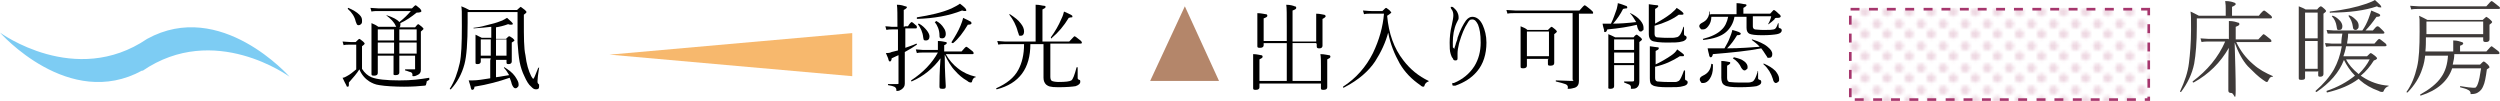
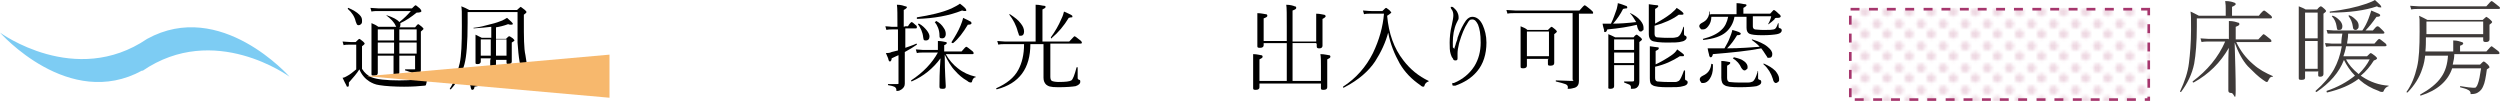
<svg xmlns="http://www.w3.org/2000/svg" id="_レイヤー_1" data-name="レイヤー 1" width="475.8" height="19.2" viewBox="0 0 475.8 19.2">
  <defs>
    <style>
      .cls-1 {
        fill: #7dccf3;
      }

      .cls-2 {
        fill: url(#Unnamed_Pattern_3);
      }

      .cls-3 {
        fill: none;
      }

      .cls-4 {
        fill: #f7b86d;
      }

      .cls-5 {
        fill: #3e3a39;
      }

      .cls-6 {
        fill: #b4866a;
      }

      .cls-7 {
        fill: #eed8e2;
      }

      .cls-8 {
        fill: #a6366d;
      }
    </style>
    <pattern id="Unnamed_Pattern_3" data-name="Unnamed Pattern 3" x="0" y="0" width="6.4" height="6.4" patternTransform="translate(-12420.5 -3646.2) rotate(-180) scale(.6 -.6)" patternUnits="userSpaceOnUse" viewBox="0 0 6.4 6.4">
      <g>
        <rect class="cls-3" x="0" y="0" width="6.4" height="6.4" />
        <path class="cls-7" d="M3,4.8c0,.8-.6,1.4-1.4,1.4S.2,5.5.2,4.8s.6-1.4,1.4-1.4,1.4.6,1.4,1.4Z" />
        <path class="cls-7" d="M6.2,1.6c0,.8-.6,1.4-1.4,1.4s-1.4-.6-1.4-1.4S4,.2,4.8.2s1.4.6,1.4,1.4Z" />
        <rect class="cls-3" x="0" y="0" width="6.4" height="6.4" />
      </g>
    </pattern>
  </defs>
  <g>
    <g>
      <path class="cls-5" d="M423.6,3v-1.3c0-.4,0-.9-.1-1.5.9,0,1.5.2,1.7.3.2,0,.3.2.3.3s-.2.3-.7.5v1.7h5.1c.5-.7.9-1,1-1s.5.3,1.1.8c.3.2.4.4.4.5s0,.2-.3.2h-14v1.6c0,2.9-.2,5.3-.5,7-.4,2-1.3,3.8-2.5,5.4,0,0,0,0,0,0-.1,0-.2,0-.2-.1s0,0,0,0c.9-1.9,1.5-3.7,1.7-5.4.2-1.6.4-3.8.4-6.4s0-2.5-.1-3.4c.5.2,1,.5,1.6.8h5.3ZM424.2,7.5v-.2c0-1.7,0-2.8,0-3.3.9,0,1.4.2,1.7.3.2,0,.3.1.3.3s-.2.3-.7.5v2.4h4.3c.6-.6.9-1,1-1s.5.3,1.1.8c.3.2.4.4.4.5s0,.2-.3.2h-6.4c.8,1.7,1.9,3.1,3.2,4.2,1.1,1,2.4,1.7,3.8,2.3,0,0,0,0,0,0,0,0,0,.1-.1.1-.2,0-.4.1-.5.2,0,0-.2.3-.3.5,0,.2-.2.3-.3.3s-.3-.1-.7-.4c-.9-.6-1.8-1.5-2.9-2.6-1-1.1-1.8-2.6-2.5-4.5.1,3.4.2,6.4.2,9s-.3.6-.8.6-.6-.2-.6-.5,0-1.5,0-3.4c0-2.1,0-3.7.1-4.7-1.6,2.8-3.8,5-6.7,6.6,0,0,0,0,0,0-.1,0-.2,0-.2-.2s0,0,0,0c2.8-2.1,4.9-4.6,6.2-7.6h-3.1c-.4,0-.9,0-1.4.1l-.2-.7c.5,0,1,.1,1.6.1h3.7Z" />
      <path class="cls-5" d="M441.1,13.6h-2.4v1.2c0,.3-.2.4-.7.4s-.5-.1-.5-.4v-7.5c0-3.1,0-5.2,0-6.1.5.2,1,.4,1.3.6h2.2c.3-.4.6-.6.7-.6s.4.2.7.5c.2.2.3.3.3.4s-.2.3-.5.5v11.5c0,.3-.2.5-.6.5s-.4-.1-.4-.4v-.7ZM441.1,7.3V2.4h-2.4v4.9h2.4ZM441.1,13.1v-5.3h-2.4v5.3h2.4ZM449.6,14.6c1.5,1,3.2,1.6,5,1.7,0,0,0,0,0,0s0,.1,0,.1c-.4.1-.7.4-.9.8,0,.2-.2.3-.3.3s-.4,0-.7-.2c-1.4-.5-2.6-1.2-3.5-2l-.3-.3c-1.6,1.2-3.5,2-6,2.6,0,0-.1,0-.1-.2s0,0,0-.1c2.1-.7,3.9-1.7,5.4-2.9-.9-.9-1.6-2-2.1-3-.9,2.4-2.7,4.4-5.2,6.1,0,0,0,0,0,0-.1,0-.2,0-.2-.2s0,0,0,0c1.5-1.3,2.7-2.7,3.5-4.1.7-1.3,1.2-2.7,1.5-4.4h-1.8c-.3,0-.7,0-1.2.1l-.2-.7c.5,0,1,.1,1.3.1h1.8c0-.2,0-.8.2-1.9h-1.6c-.4,0-.8,0-1.2,0l-.2-.7c.5,0,.9.1,1.4.1h5.4c.5-.7.9-1.5,1.2-2.3.2-.6.4-1.1.5-1.5.7.3,1.2.5,1.4.6.2.1.3.2.3.3,0,.2-.2.3-.7.3-.7,1-1.4,1.9-2.1,2.6h1.4c.5-.6.7-.8.9-.8s.4.2.9.7c.2.2.4.4.4.5s0,.2-.3.2h-6.6c0,.9-.2,1.5-.2,1.9h5.2c.5-.6.8-.9.9-.9s.4.2,1,.7c.3.2.4.4.4.5s0,.2-.3.2h-7.4c-.1.7-.3,1.3-.5,1.9h4.5c.4-.4.6-.6.7-.6s.4.2.9.6c.2.2.3.3.3.4s-.2.3-.6.4c-.7,1.1-1.5,2.1-2.5,2.9ZM443.5,2.5c0,0-.1,0-.1-.2s0-.1,0-.1c2.6-.3,5-.8,7-1.5.8-.3,1.3-.5,1.6-.7.8.7,1.2,1.1,1.2,1.3s0,.1-.2.1-.4,0-.6-.2c-2.3.8-5.3,1.2-8.9,1.2ZM443.9,3s0,0,0,0c0,0,0,0,.1,0s0,0,0,0c.6.2,1,.6,1.4,1,.3.4.4.7.4,1,0,.5-.2.7-.6.7s-.3,0-.4-.2c0,0-.1-.3-.1-.5-.1-.7-.4-1.4-.9-1.9ZM448.9,14.1c.9-.9,1.6-1.8,2.1-2.8h-4.5c.5,1,1.3,1.9,2.4,2.8ZM447,2.9s0,0,0,0c0,0,0,0,.1,0s0,0,0,0c.6.2,1,.6,1.4,1,.3.3.4.7.4,1s0,.4-.2.6c-.1.1-.2.2-.4.2-.3,0-.5-.2-.5-.6-.1-.8-.4-1.5-.8-2Z" />
      <path class="cls-5" d="M461.6,10.2c-.1,1.1-.3,2.1-.6,2.9-.5,1.6-1.5,3.2-2.8,4.5,0,0,0,0,0,0-.1,0-.2,0-.2-.1s0,0,0,0c1-1.4,1.6-3,2-4.7.4-1.6.5-3.9.5-6.8s0-2.2-.1-3c.6.3,1.1.5,1.6.8h10.5c.4-.4.7-.6.7-.6,0,0,.4.2.8.6.2.2.3.3.3.4s-.2.3-.5.5v2.8c0,.3-.2.5-.7.5s-.5-.2-.5-.5v-.4h-10.9c0,.9,0,1.8-.1,2.7h5.3v-.9c0-.4,0-.8,0-1.2.8,0,1.3.2,1.6.3.2,0,.3.2.3.3s-.2.3-.6.4v1.1h5c.6-.7.9-1,1-1s.4.3,1.1.8c.3.2.4.4.4.5s0,.2-.3.2h-8.3c0,.6-.1,1.2-.3,2h5.2c.4-.4.6-.6.7-.6s.4.2.8.6c.2.2.3.4.3.5s-.2.2-.5.4c-.2,1.5-.4,2.6-.7,3.2-.2.5-.5.9-1,1.2-.3.2-.7.3-1.2.3s-.2,0-.2,0c0,0,0-.1,0-.2,0-.2-.2-.5-.5-.6-.3-.2-.8-.3-1.5-.5,0,0,0,0,0-.1,0-.1,0-.1.1-.1,1.2.2,2,.3,2.4.3s.5,0,.6-.2c.1-.1.2-.3.3-.6.2-.5.4-1.5.6-2.9h-5.5c-.8,2.4-2.8,4.2-6,5.2h0c0,0-.1,0-.1-.2s0,0,0,0c1.8-1,3.2-2.1,4-3.3.8-1.1,1.2-2.5,1.3-4.1h-4.4ZM458.9,1.8l-.2-.7c.5,0,1,.1,1.6.1h12.9c.6-.7.9-1,1-1s.5.3,1.1.8c.3.2.5.4.5.5s0,.2-.3.2h-15.2c-.4,0-.9,0-1.4.1ZM472.6,6.5v-2.4h-10.8v2.4h10.8Z" />
    </g>
    <g>
      <rect class="cls-2" x="351.9" y="1.5" width="57.3" height="17.7" />
      <path class="cls-8" d="M405.8,1.5h-1.7v.5h1.7v-.5h0ZM402.3,1.5h-1.7v.5h1.7v-.5h0ZM398.8,1.5h-1.7v.5h1.7v-.5h0ZM395.4,1.5h-1.7v.5h1.7v-.5h0ZM391.9,1.5h-1.7v.5h1.7v-.5h0ZM388.5,1.5h-1.7v.5h1.7v-.5h0ZM385,1.5h-1.7v.5h1.7v-.5h0ZM381.6,1.5h-1.7v.5h1.7v-.5h0ZM378.1,1.5h-1.7v.5h1.7v-.5h0ZM374.7,1.5h-1.7v.5h1.7v-.5h0ZM371.2,1.5h-1.7v.5h1.7v-.5h0ZM367.8,1.5h-1.7v.5h1.7v-.5h0ZM364.3,1.5h-1.7v.5h1.7v-.5h0ZM360.8,1.5h-1.7v.5h1.7v-.5h0ZM357.4,1.5h-1.7v.5h1.7v-.5h0ZM353.9,1.5h-1.7v.5h1.7v-.5h0ZM352.4,3h-.5v1.7h.5v-1.7h0ZM352.4,6.4h-.5v1.7h.5v-1.7h0ZM352.4,9.9h-.5v1.7h.5v-1.7h0ZM352.4,13.3h-.5v1.7h.5v-1.7h0ZM352.4,16.8h-.5v1.7h.5v-1.7h0ZM354.7,18.7h-1.7v.5h1.7v-.5h0ZM358.2,18.7h-1.7v.5h1.7v-.5h0ZM361.6,18.7h-1.7v.5h1.7v-.5h0ZM365.1,18.7h-1.7v.5h1.7v-.5h0ZM368.5,18.7h-1.7v.5h1.7v-.5h0ZM372,18.7h-1.7v.5h1.7v-.5h0ZM375.4,18.7h-1.7v.5h1.7v-.5h0ZM378.9,18.7h-1.7v.5h1.7v-.5h0ZM382.3,18.7h-1.7v.5h1.7v-.5h0ZM385.8,18.7h-1.7v.5h1.7v-.5h0ZM389.3,18.7h-1.7v.5h1.7v-.5h0ZM392.7,18.7h-1.7v.5h1.7v-.5h0ZM396.2,18.7h-1.7v.5h1.7v-.5h0ZM399.6,18.7h-1.7v.5h1.7v-.5h0ZM403.1,18.7h-1.7v.5h1.7v-.5h0ZM406.5,18.7h-1.7v.5h1.7v-.5h0ZM409.2,18.4h-.5v.3h-.5v.5h1v-.8h0ZM409.2,15h-.5v1.7h.5v-1.7h0ZM409.2,11.5h-.5v1.7h.5v-1.7h0ZM409.2,8.1h-.5v1.7h.5v-1.7h0ZM409.2,4.6h-.5v1.7h.5v-1.7h0ZM409.2,1.5h-1.7v.5h1.2v.9h.5v-1.4h0Z" />
    </g>
  </g>
  <g>
    <path class="cls-1" d="M27.1,13.5h0c13.7-9.4,28,1.1,28,1.1,0,0-13.1-14.9-27.1-7.2h0C14.3,16.7,0,6.2,0,6.2c0,0,13.1,14.9,27.1,7.2Z" />
    <g>
      <path d="M81.7,15c0,0,0,0,0,.1s0,0,0,.1c-.2.1-.4.2-.5.3,0,0,0,.3-.1.5,0,.2-.1.3-.3.3-1,.1-2.3.2-3.9.2s-3.6-.1-4.7-.3c-.8-.1-1.4-.4-1.9-.7-.8-.5-1.5-1.3-1.9-2.3-.5.8-1.2,1.6-2,2.5,0,0,0,.1,0,.2,0,.4,0,.6-.2.6s-.2,0-.3-.3c-.1-.2-.4-.7-.7-1.4.3,0,.6-.2.8-.3.6-.3,1.2-.8,1.8-1.3v-4.7h-1.1c-.6,0-1,0-1.3.1l-.2-.7c.4,0,.9.1,1.5.1h1c.4-.4.6-.6.7-.6s.3.2.7.5c.2.2.3.3.3.4s-.2.3-.5.5v4.3c.5.8,1.1,1.3,1.8,1.6,1,.4,2.8.6,5.3.6s3.8-.2,5.7-.5ZM66.2,1.6s0,0,0,0c0,0,0-.1.1-.1s0,0,0,0c.9.4,1.6.8,2.1,1.3.4.4.5.7.5,1.1s0,.5-.2.7c-.1.1-.3.2-.4.2s-.3,0-.4-.2c0,0-.1-.3-.2-.5-.2-.9-.7-1.7-1.5-2.4ZM76,10.6c0,.6,0,1.4,0,2.2,0,.6,0,.9,0,1,0,.3-.2.5-.7.5s-.4-.1-.4-.4v-3.3c0,0-3,0-3,0v3.3c0,.3-.2.5-.7.5s-.5-.1-.5-.4v-5.6c0-2.1,0-3.5,0-4,.5.2.9.4,1.3.7h3.4s0-.1-.1-.2c-.3-.7-.9-1.3-1.8-2,0,0,0,0,0,0,0,0,0,0,.1,0h0c1.2.4,2,.8,2.4,1.3.9-.7,1.6-1.4,2.2-2.1h-6.1c-.5,0-1,0-1.4.1l-.2-.7c.5,0,1,.1,1.6.1h6.3c.4-.4.6-.6.7-.6s.3.2.8.6c.2.2.3.4.3.5,0,.2-.3.3-.9.3-1,.8-2,1.5-3.1,2,0,0,0,.2,0,.3,0,.2,0,.4-.2.5h3c.3-.4.5-.6.6-.6s.3.2.7.5c.2.2.3.3.3.4s-.2.2-.5.5v7.3c0,.5-.2.8-.7,1-.2.1-.4.2-.7.2s-.2-.1-.2-.3c0-.2-.1-.4-.4-.5-.2,0-.5-.2-1-.3,0,0,0,0,0-.1s0-.1,0-.1c.7,0,1.2,0,1.6,0s.3,0,.3-.3v-2.3h-3.3ZM75,5.6h-3.1v2.1h3.1v-2.1ZM75,10.2v-2.1h-3.1v2.1h3.1ZM76,5.6v2.1h3.3v-2.1h-3.3ZM76,10.2h3.3v-2.1h-3.3v2.1Z" />
      <path d="M102.6,12.8s0,0,0,0,0,0,0,0c0,0,0,0,0,.1-.2,1.3-.3,2.1-.3,2.5s0,.4.3.7c0,0,0,.2,0,.4,0,.4-.2.5-.6.5s-.6-.2-.9-.5c-.5-.4-.9-1.1-1.3-2-.4-.8-.7-1.7-.9-2.7-.2-1.1-.3-2.3-.4-3.7,0-1.3,0-3.2,0-5.8h-9.5v2c0,3.8-.2,6.4-.6,7.9-.5,1.9-1.4,3.5-2.6,4.8,0,0,0,0,0,0-.1,0-.2,0-.2-.1s0,0,0,0c.9-1.4,1.5-3.1,1.9-4.9.3-1.4.4-3.7.4-6.9s0-3.2-.1-3.9c.5.2,1,.4,1.5.7h9.1c.4-.4.7-.6.7-.6s.3.2.8.6c.2.2.3.3.3.4s-.2.3-.5.5v1.2c0,3,0,5.2.3,6.5.2,1.7.6,3,1.1,4,.2.3.3.5.4.5.1,0,.4-.7.9-2ZM93.4,11.1h-1.9v.6c0,.3-.2.5-.6.5s-.4-.1-.4-.3v-2.8c0-1.2,0-2,0-2.5.4.2.8.4,1.2.6h1.8v-2.1c-.8.1-1.9.2-3.3.3,0,0-.1,0-.1-.1s0,0,0,0c1.1-.1,2.2-.4,3.3-.7.9-.2,1.7-.5,2.2-.7.4-.2.7-.4.9-.5.7.6,1.1,1,1.1,1.1s0,.2-.3.2-.3,0-.6-.1c-.8.3-1.6.5-2.3.6v2.2h1.9c.3-.3.5-.5.6-.5s.3.1.7.4c.2.2.3.3.3.4s-.2.2-.5.4v3.6c0,.3-.2.5-.6.5s-.4-.1-.4-.4v-.4h-2v3.3c.9-.1,1.7-.3,2.5-.4-.3-.5-.6-1-1-1.4,0,0,0,0,0,0,0,0,0-.1.1-.1s0,0,0,0c.8.5,1.5,1,2,1.7.4.6.7,1.1.7,1.5s0,.4-.2.6c-.1.1-.2.2-.4.2-.3,0-.5-.3-.7-.8-.1-.5-.3-.9-.4-1.2-2,.7-4.2,1.3-6.7,1.7,0,.4-.2.6-.4.6s-.2-.1-.3-.4c0-.2-.2-.7-.4-1.4.2,0,.3,0,.4,0s.2,0,.4,0c.9,0,2-.2,3.3-.4v-3.4ZM93.4,10.6v-3.1h-1.9v3.1h1.9ZM96.4,10.6v-3.1h-2v3.1h2Z" />
    </g>
  </g>
  <g>
-     <path class="cls-4" d="M116,10.4l46.2-4.1v8.2s-46.2-4.1-46.2-4.1Z" />
+     <path class="cls-4" d="M116,10.4v8.2s-46.2-4.1-46.2-4.1Z" />
    <g>
      <path d="M172.3,5h.5c.3-.5.6-.8.7-.8s.4.2.8.6c.2.1.2.3.2.4s0,.2-.2.2h-2v3.7c.8-.3,1.5-.5,2.1-.8,0,0,0,0,0,0,0,0,.1,0,.1.2s0,0,0,0c-.7.5-1.4.9-2.3,1.4,0,2,0,3.6,0,4.7,0,0,0,.3,0,.9,0,.2,0,.3,0,.4,0,.5-.2.8-.6,1.1-.3.2-.5.3-.8.3s-.2,0-.2,0c0,0,0-.1,0-.2,0-.3-.2-.5-.4-.6-.2-.1-.6-.2-1.2-.3,0,0,0,0,0-.1s0-.1,0-.1c.7,0,1.3,0,1.7,0s.3-.1.3-.3v-5.2c-.2.1-.7.3-1.3.6,0,.4-.2.6-.3.6s-.2,0-.3-.3c0-.2-.2-.6-.5-1.3.4,0,.7,0,1.1-.2.8-.2,1.2-.3,1.2-.3v-4h-1.1c-.3,0-.7,0-1.1.1l-.2-.7c.5,0,.9.1,1.2.1h1.1c0-2.2,0-3.6-.1-4.2.8,0,1.3.2,1.6.3.2,0,.3.1.3.2s-.2.3-.6.5v3.2ZM178.5,9.9v-.2c0-.9,0-1.5,0-1.9.8,0,1.3.2,1.5.2.1,0,.2.1.2.2,0,.1-.2.3-.5.4v1.2h3.3c.5-.6.8-.9.9-.9s.4.2,1,.7c.3.2.4.4.4.5s0,.2-.2.2h-5.1c.6,1.1,1.4,2,2.3,2.7,1,.8,2.1,1.3,3.4,1.6,0,0,0,0,0,0s0,0,0,.1c-.3,0-.6.3-.7.8,0,.1-.1.2-.2.2s-.4,0-.7-.3c-.9-.5-1.7-1.2-2.3-1.9-.8-.8-1.4-1.9-2-3.1,0,3.5.2,5.5.2,6s-.2.5-.7.5-.5-.2-.5-.5c0-.8,0-2.6.2-5.3-1.4,1.9-3.2,3.4-5.5,4.4,0,0,0,0,0,0,0,0-.1,0-.1-.2s0,0,0,0c2.3-1.5,4-3.3,5.1-5.3h-2.9c-.3,0-.7,0-1.1.1l-.2-.7c.5,0,.9.1,1.3.1h3.4ZM174.5,3.5c0,0,0,0,0-.1s0-.1,0-.1c2.5-.4,4.8-.9,6.6-1.7.6-.3,1.2-.6,1.6-.9.8.6,1.2,1,1.2,1.2s0,.2-.2.2-.3,0-.6-.1c-2.5,1-5.3,1.5-8.6,1.6ZM174.8,4.5s0,0,0,0c0,0,0,0,.1,0s0,0,0,0c.6.3,1.1.8,1.5,1.3.3.4.5.8.5,1.1,0,.5-.2.8-.7.8s-.4-.2-.5-.6c-.1-1-.5-1.8-1-2.5ZM178.1,4.1s0,0,0,0c0,0,0-.1.1-.1s0,0,0,0c.6.3,1.1.8,1.4,1.3.3.4.4.8.4,1.2s-.2.8-.7.8-.5-.2-.5-.6c0-1-.4-1.9-.9-2.5ZM181.3,8.2s0,0,0,0c-.1,0-.2,0-.2-.2s0,0,0,0c.7-1.1,1.3-2.1,1.7-3.1.2-.5.4-1,.5-1.5.7.3,1.2.6,1.4.7.1,0,.2.2.2.3,0,.2-.2.3-.7.3-.9,1.5-1.8,2.7-2.8,3.5Z" />
      <path d="M195.1,8.4h-3.9c-.4,0-.8,0-1.2.1l-.2-.7c.4,0,.9.1,1.4.1h5.9V3.3c0-1.1,0-1.9,0-2.4.8,0,1.3.2,1.6.2.2,0,.3.1.3.2,0,.2-.2.3-.6.5v6.1h5.1c.6-.6.9-1,1-1s.4.2,1,.7c.3.2.4.4.4.5s0,.2-.3.2h-5.7v6.3c0,.4.1.7.3.8.2.1.7.2,1.3.2,1.3,0,2.1-.1,2.4-.3.3-.2.6-1,1-2.5,0,0,0,0,.1,0s.1,0,.1,0c0,1,0,1.7,0,2s.1.3.3.4c.2,0,.2.2.2.4,0,.3-.3.6-.9.8-.6.1-1.7.2-3.3.2s-1.9-.2-2.3-.5c-.3-.3-.5-.7-.5-1.3v-2.2s0-4.2,0-4.2h-2.5c0,4.6-2.1,7.5-6.4,8.6,0,0-.1,0-.1-.2s0,0,0,0c2-.9,3.4-2,4.2-3.5.7-1.3,1.1-2.9,1.1-4.9ZM192.1,2.7s0,0,0,0c0,0,0,0,.1,0s0,0,0,0c.9.6,1.6,1.1,2.1,1.8.4.5.6,1,.6,1.5s-.2.8-.6.8-.3,0-.4-.2c0-.1-.1-.3-.2-.6-.3-1.2-.9-2.3-1.6-3.2ZM200.2,7.3s0,0,0,0c-.1,0-.2,0-.2-.2s0,0,0,0c.8-1.1,1.5-2.3,2-3.5.3-.6.4-1,.5-1.4.7.3,1.1.5,1.3.6.2.1.3.2.3.3s0,.2-.1.2c-.1,0-.3,0-.6.1-.9,1.5-2,2.8-3.2,3.8Z" />
    </g>
  </g>
  <g>
-     <path class="cls-6" d="M225.5,1.2l6.5,14.2h-13.1l6.6-14.2Z" />
    <path d="M250.5,8.2h-4.5v7.2h5.4v-2.8c0-.9,0-1.7-.1-2.3.8,0,1.4.2,1.6.2.2,0,.3.1.3.3s-.2.3-.6.5v5.3c0,.3-.2.5-.7.5s-.5-.1-.5-.4v-.8h-11.7v.7c0,.3-.2.5-.7.5s-.5-.1-.5-.4v-3.6c0-1.4,0-2.3,0-2.8.8,0,1.3.2,1.5.2.2,0,.3.1.3.3,0,.2-.2.3-.6.5v4.1h5.2v-7.2h-4.4v.4c0,.3-.2.5-.7.5s-.5-.1-.5-.4v-3.4c0-1.3,0-2.3,0-2.8.8,0,1.4.2,1.6.2.2,0,.3.1.3.3,0,.2-.2.3-.7.5v4.3h4.4v-2.7c0-2.3,0-3.7-.1-4.2.8,0,1.4.2,1.6.3.2,0,.3.1.3.3,0,.2-.2.3-.7.5v5.9h4.5v-3c0-1,0-1.8,0-2.3.8,0,1.3.2,1.5.2.2,0,.3.2.3.3s-.2.3-.6.5v5.1c0,.3-.2.5-.6.5s-.5-.1-.5-.4v-.4Z" />
    <path d="M255.7,16.7h0c0,0-.1,0-.1-.2s0,0,0,0c2.5-1.6,4.4-3.8,5.7-6.4,1.2-2.5,1.9-5,2.1-7.5h-2.4c-.6,0-1,0-1.4.1l-.2-.7c.4,0,.9.1,1.6.1h2.1c.4-.4.6-.6.7-.6s.3.2.7.5c.2.2.3.4.3.4s-.3.3-.8.6c.3,3.4,1.3,6.2,3.1,8.5,1.3,1.7,2.9,3,4.8,3.9,0,0,0,0,0,0,0,0,0,0,0,.1-.4.1-.7.4-.8.8,0,.1-.1.2-.2.2s-.3,0-.6-.3c-1.6-1.1-2.9-2.4-3.9-4.1-1-1.8-1.8-3.7-2.2-5.9-.5,1.9-1.4,3.8-2.5,5.5-1.2,1.8-3.1,3.5-5.8,4.9Z" />
    <path d="M276.8,9.3c0-.3.2-.6.3-1.1.2-.5.3-.8.3-1,.5-1.5,1.1-2.6,1.6-3.3.4-.5.8-.7,1.2-.7.8,0,1.5.5,2,1.6.4.9.7,2,.7,3.3,0,2.2-.6,4.1-1.8,5.5-1,1.2-2.4,2.1-4.1,2.7-.2,0-.3,0-.4,0-.1,0-.2,0-.2-.3s0-.2.3-.2c1.7-.7,3-1.8,3.9-3.2.8-1.3,1.2-2.8,1.2-4.5s-.2-2.6-.5-3.4c-.3-.6-.6-1-1.1-1s-.6.2-.9.7c-.6.9-1.1,2.1-1.6,3.8-.2.8-.3,1.5-.3,1.9s0,.3,0,.5c0,.2,0,.3,0,.5,0,.3-.1.4-.4.4s-.4-.1-.5-.4c-.2-.2-.3-.5-.4-.8-.2-.6-.2-1.3-.2-2.2s.1-2.1.4-3.3c.2-.9.3-1.5.3-1.9s-.1-.9-.4-1.2c0,0-.1-.2-.1-.3s0-.1.2-.1.3.1.5.3c.2.2.4.4.5.6.2.4.3.7.3,1.1s0,.3-.1.5c-.1.2-.2.4-.3.6-.5,1.1-.7,2.4-.7,3.7s0,.8.1,1h0Z" />
    <path d="M300.5,2.5v12.9c0,.6-.2,1.1-.8,1.3-.4.1-.7.2-1.1.2s-.2,0-.2-.3c0-.3-.2-.5-.5-.6-.3-.1-.9-.3-1.8-.5,0,0,0,0,0-.1s0-.1,0-.1c1.1,0,2.1.1,2.9.1s.3-.1.3-.3V2.5h-10.9c-.6,0-1.1,0-1.5.1l-.2-.7c.5,0,1.1.1,1.7.1h12.2c.6-.7.9-1,1-1s.5.3,1.1.8c.3.3.5.4.5.6s0,.2-.2.2h-2.5ZM294.8,11.2h-4.2v1.3c0,.3-.2.5-.7.5s-.5-.1-.5-.4v-3.9c0-1.9,0-3.1,0-3.7.5.2,1,.4,1.3.7h3.9c.4-.4.6-.6.7-.6s.3.2.7.5c.2.2.3.3.3.4s-.2.3-.5.5v5.5c0,.3-.2.5-.7.5s-.5-.1-.5-.4v-.8ZM294.8,10.7v-4.7h-4.2v4.7h4.2Z" />
    <path d="M311.6,4.7c-1.6.4-3.5.7-5.7.9-.1.3-.2.5-.4.5s-.2,0-.2-.3c0-.2-.2-.6-.3-1.3.5,0,1,0,1.6,0,.5-1,.8-2,1.1-2.8.1-.5.2-.8.2-1.1.8.2,1.2.4,1.5.5.2,0,.3.2.3.3s0,.2-.2.2c0,0-.3,0-.6.1-.5,1-1.1,1.9-1.9,2.8,1.2,0,2.7-.1,4.4-.3-.4-.7-.8-1.3-1.2-1.7,0,0,0,0,0,0,0,0,0,0,.1,0s0,0,0,0c.8.4,1.4.8,1.9,1.4.4.5.6.9.6,1.4s0,.4-.2.5c0,.1-.2.2-.3.2s-.3,0-.4-.2c0,0-.2-.3-.3-.7,0,0,0-.2-.1-.4ZM311,12.4h-3.8v4c0,.3-.2.5-.7.5s-.4-.1-.4-.4v-4.5c0-2.9,0-4.8,0-5.5.5.2.9.4,1.3.6h3.5c.3-.4.5-.5.6-.5s.3.2.7.5c.2.2.3.3.3.4,0,.1-.2.3-.5.5v7.5c0,.5-.1.9-.5,1.2-.3.2-.6.2-.9.2s-.2,0-.2-.3c0-.2-.1-.4-.3-.5-.2-.1-.5-.2-1-.4,0,0,0,0,0-.1s0-.1,0-.1c.7,0,1.3,0,1.6,0s.3-.1.3-.3v-2.8ZM311,9.5v-2h-3.8v2h3.8ZM311,12v-2h-3.8v2h3.8ZM315,12.3c1.1-.5,2.1-1.1,3-1.7.6-.4,1-.8,1.2-1.2.8.6,1.3.9,1.3,1.1s-.1.2-.3.2-.3,0-.5,0c-1.4.9-2.9,1.6-4.7,2v2.1c0,.4.1.6.4.7.3,0,.9.1,1.9.1s1.4,0,1.6,0c.2,0,.4-.1.6-.2.3-.2.6-.9,1-2,0,0,0,0,.1,0,0,0,.1,0,.1.1,0,.1,0,.4,0,.9,0,.3,0,.5,0,.6s0,.2.2.3c.2,0,.3.2.3.4,0,.3-.3.6-.9.7-.6.2-1.5.2-2.9.2s-2.5-.1-2.9-.4c-.4-.2-.5-.6-.5-1.3v-2.9c0-1.6,0-2.7,0-3.2.8.1,1.3.2,1.5.2.2,0,.2.1.2.2,0,.2-.2.3-.6.5v2.6ZM315,4.5c1.1-.6,2.1-1.2,3-1.9.6-.5,1-.9,1.1-1.1.8.5,1.3.9,1.3,1.1s-.1.2-.4.2-.3,0-.5,0c-1.2.9-2.8,1.6-4.6,2.1v1.5c0,.4.1.6.4.7.3,0,.9.1,2,.1s1.4,0,1.7-.1c.3,0,.5-.2.6-.3.3-.3.5-.8.8-1.7,0,0,0,0,.1,0s0,0,0,0c0,.8,0,1.2,0,1.3h0c0,.2,0,.3.2.4.2,0,.3.2.3.4s-.3.6-.9.7c-.6.2-1.6.2-2.8.2s-2.6-.1-3-.4c-.3-.2-.5-.6-.5-1.2v-2.7c0-1.4,0-2.5,0-3,.8.1,1.3.2,1.6.2.2,0,.2.1.2.2s-.2.3-.6.5v2.7Z" />
    <path d="M325.6,2.7h4.9v-.9c0-.4,0-.7,0-1.2.8,0,1.3.2,1.6.2.2,0,.3.1.3.2,0,.1-.2.3-.6.5v1.1h5.1c.4-.4.6-.7.7-.7s.4.2.9.7c.3.2.4.4.4.5,0,.2-.2.3-.6.3s-.5,0-.6.3c-.3.3-.7.6-1.1.9,0,0,0,0,0,0,0,0-.1,0-.1,0s0,0,0,0c.3-.5.5-1,.6-1.5h-3.5v1.9c0,.3.1.5.4.6.2,0,.8.1,1.7.1s1.8,0,2.1-.2c.2-.1.4-.5.6-1.1,0,0,0,0,0,0,0,0,.1,0,.1.1v.6c0,.1,0,.2.3.3.2,0,.3.2.3.4,0,.3-.3.6-.9.7-.5.1-1.5.2-2.8.2s-2.1-.1-2.5-.3c-.3-.2-.5-.5-.5-1.1v-.9s0-1.2,0-1.2h-2.3c-.2,1.2-.8,2.2-1.6,2.9-.9.8-2.4,1.3-4.3,1.5,0,0-.1,0-.1-.2s0,0,0,0c1.6-.4,2.8-1,3.5-1.7.7-.6,1.1-1.5,1.3-2.5h-3.2c0,.7-.2,1.3-.6,1.8-.3.4-.6.6-1,.6s-.3,0-.5-.2c-.1-.1-.2-.3-.2-.4,0-.3.2-.5.6-.7.4-.2.8-.5,1-.9.2-.3.3-.7.3-1.2,0,0,0,0,0,0s0,0,.1,0c0,.2,0,.4,0,.6ZM325.8,12.2c0,0,0,0,.1,0s.1,0,.1,0c0,.2,0,.4,0,.6,0,.9-.2,1.6-.6,2.2-.3.5-.8.8-1.2.8s-.4,0-.5-.2c-.1-.1-.2-.3-.2-.5,0-.3.2-.5.6-.7.9-.4,1.5-1.1,1.6-2.3ZM335.2,9.2c-2.5.5-5.6.8-9.2,1.1-.1.4-.2.6-.4.6s-.2-.1-.3-.3c0-.2-.2-.7-.3-1.4.4,0,1,0,1.9,0s1,0,1.3,0c.4-.7.8-1.4,1-2,.2-.5.4-1,.5-1.5,1.1.3,1.6.5,1.6.7s-.2.3-.7.3c-.6,1-1.2,1.8-1.9,2.5,2.6,0,4.7-.2,6.2-.3-.4-.5-1-.9-1.5-1.3,0,0,0,0,0,0,0,0,0-.1.1-.1s0,0,0,0c1.2.4,2.2.8,2.9,1.4.6.5.9.9.9,1.4s-.2.7-.6.7-.3,0-.4-.2c0,0-.2-.3-.4-.6-.1-.2-.4-.6-.7-1ZM334.5,13.5s0,0,0,0c0,0,.1,0,.1.1,0,.8,0,1.2,0,1.2,0,.2,0,.3.3.4.2,0,.3.2.3.4,0,.4-.3.6-.9.8-.6.1-1.6.2-3.2.2s-2.5-.1-2.9-.4c-.4-.2-.6-.7-.6-1.4v-1.4c0-.8,0-1.4,0-1.8.8,0,1.3.2,1.5.2.2,0,.2.1.2.2,0,.1-.2.3-.6.5v2.3c0,.4.1.7.4.8.2,0,.8.1,1.6.1s1.7,0,2.1,0c.3,0,.6-.1.8-.2.3-.2.6-.8.9-1.8ZM330,10.9s0,0,0,0c0,0,0,0,0,0h0c.9.2,1.5.4,2,.8.4.3.6.7.6,1s0,.4-.2.5c-.1.1-.2.2-.4.2-.2,0-.4-.2-.6-.5-.3-.7-.8-1.3-1.6-1.8ZM335.6,12.2s0,0,0,0c0,0,0-.1.1-.1s0,0,0,0c.9.4,1.6.8,2.2,1.4.4.5.7,1,.7,1.5s0,.4-.2.6c-.1.1-.3.2-.4.2-.3,0-.5-.3-.6-.8-.3-1-.9-2-1.7-2.7Z" />
  </g>
</svg>